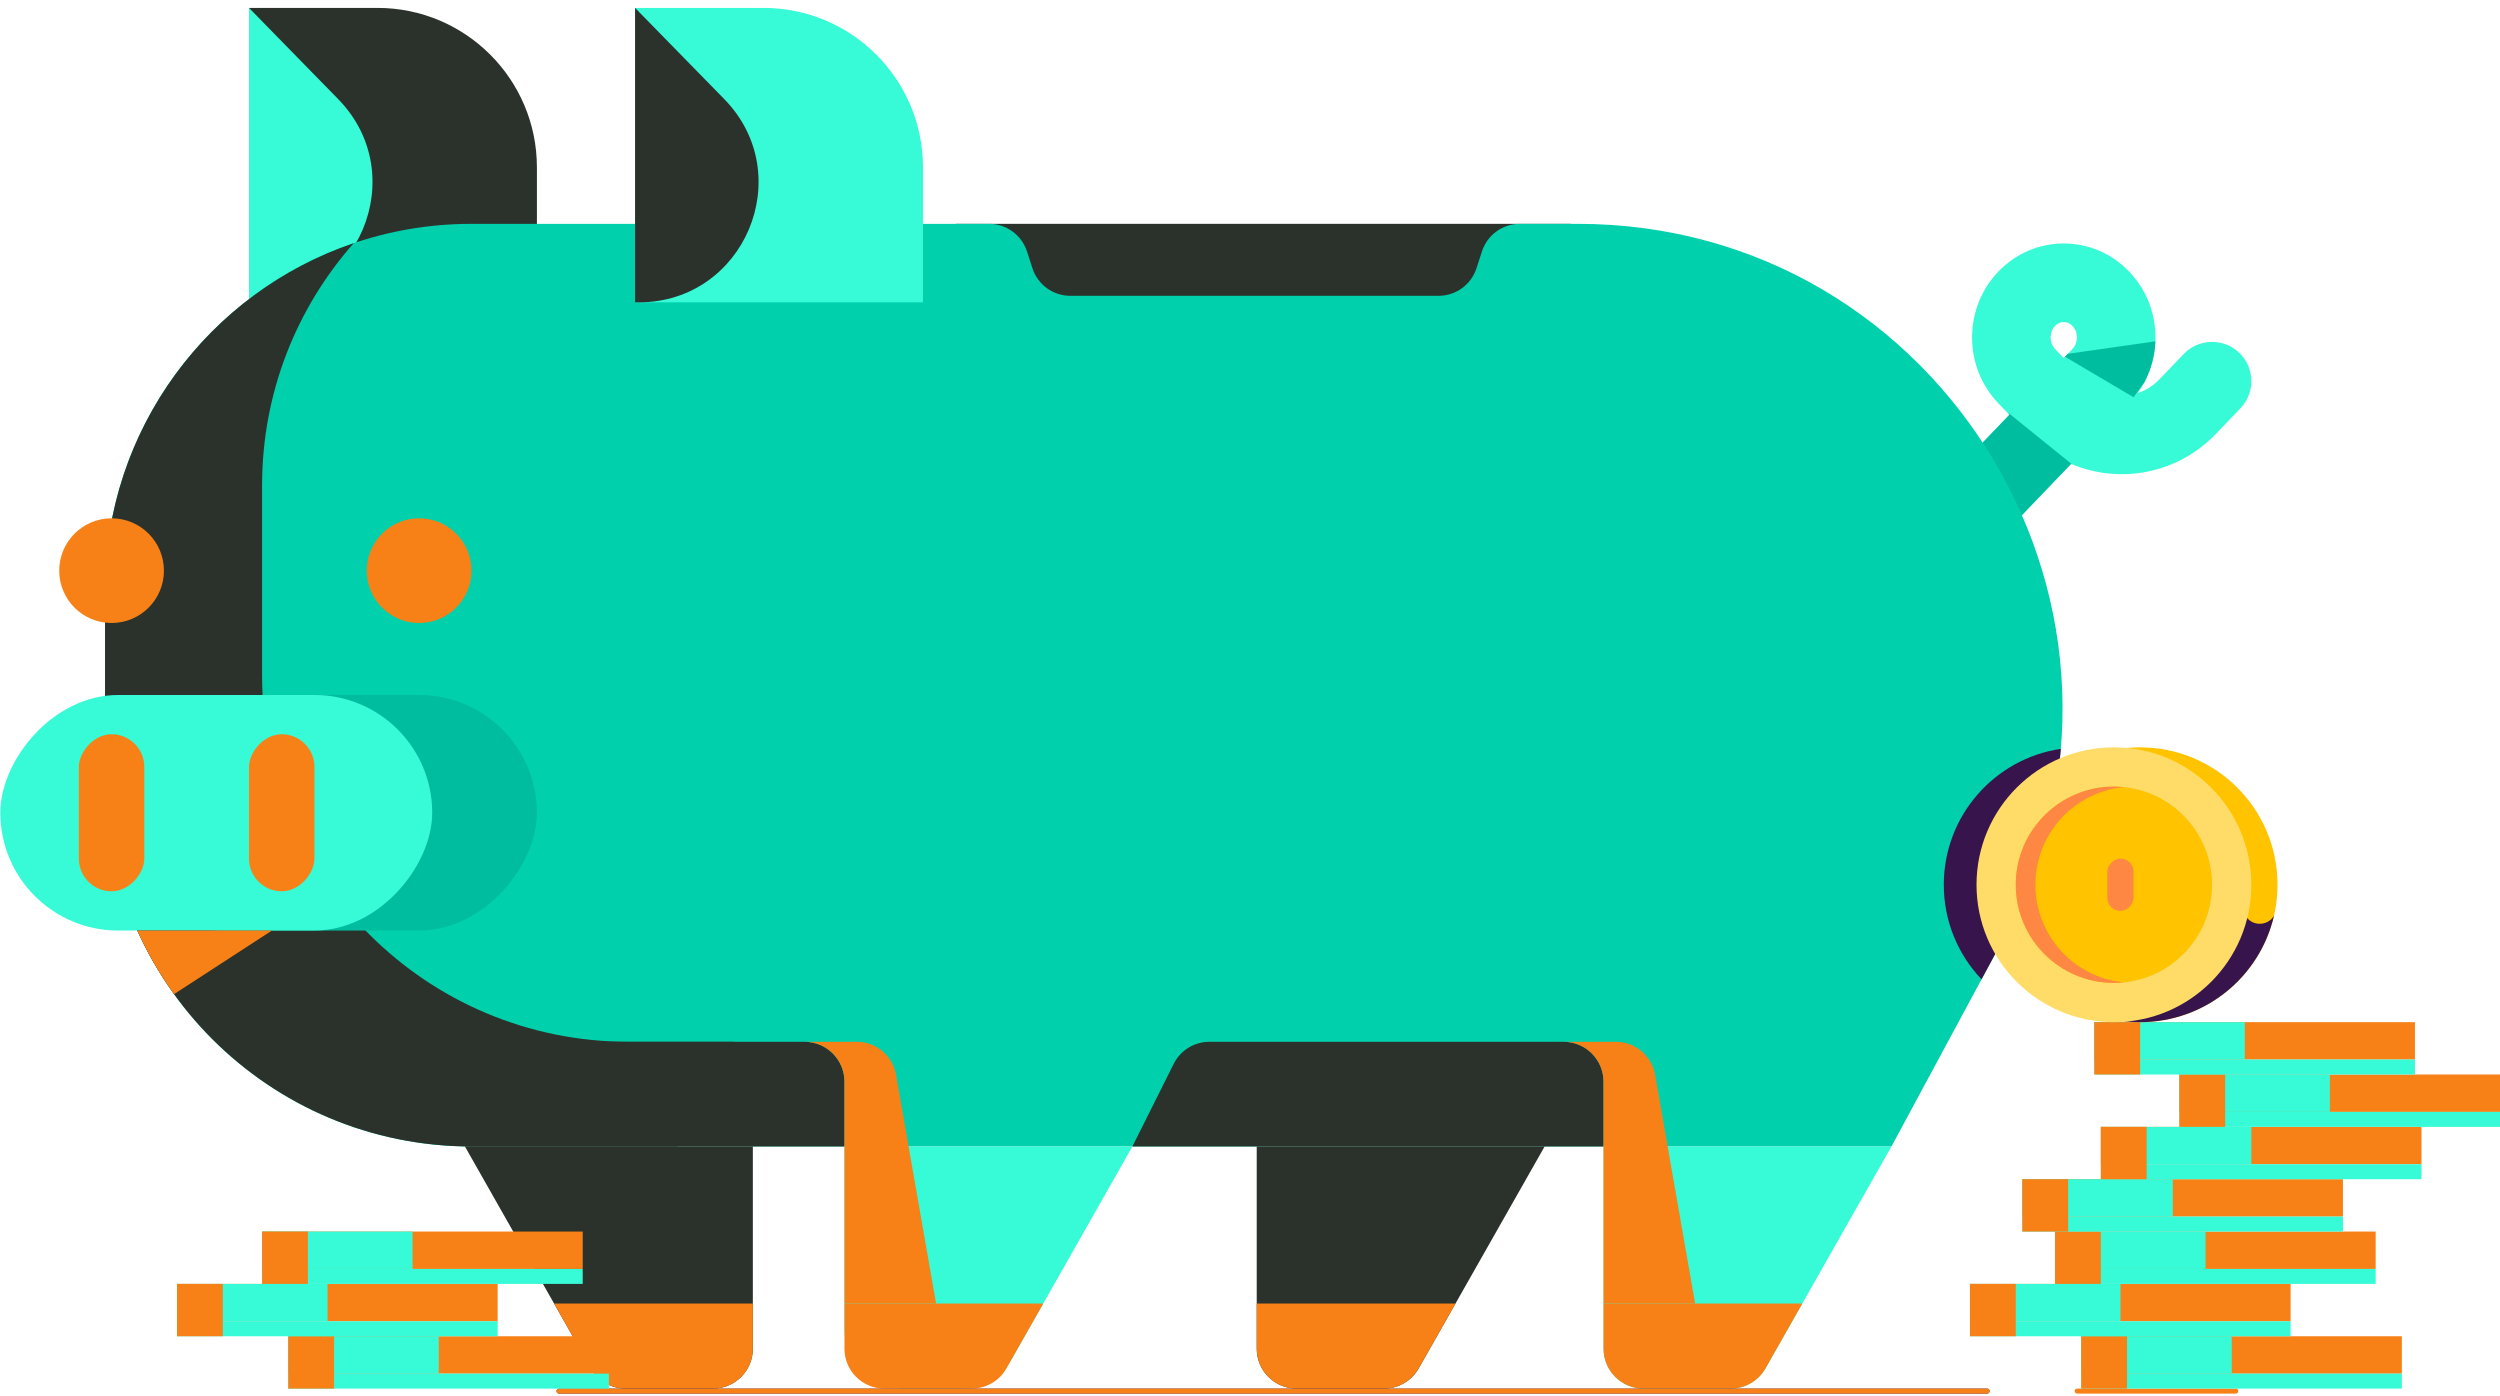
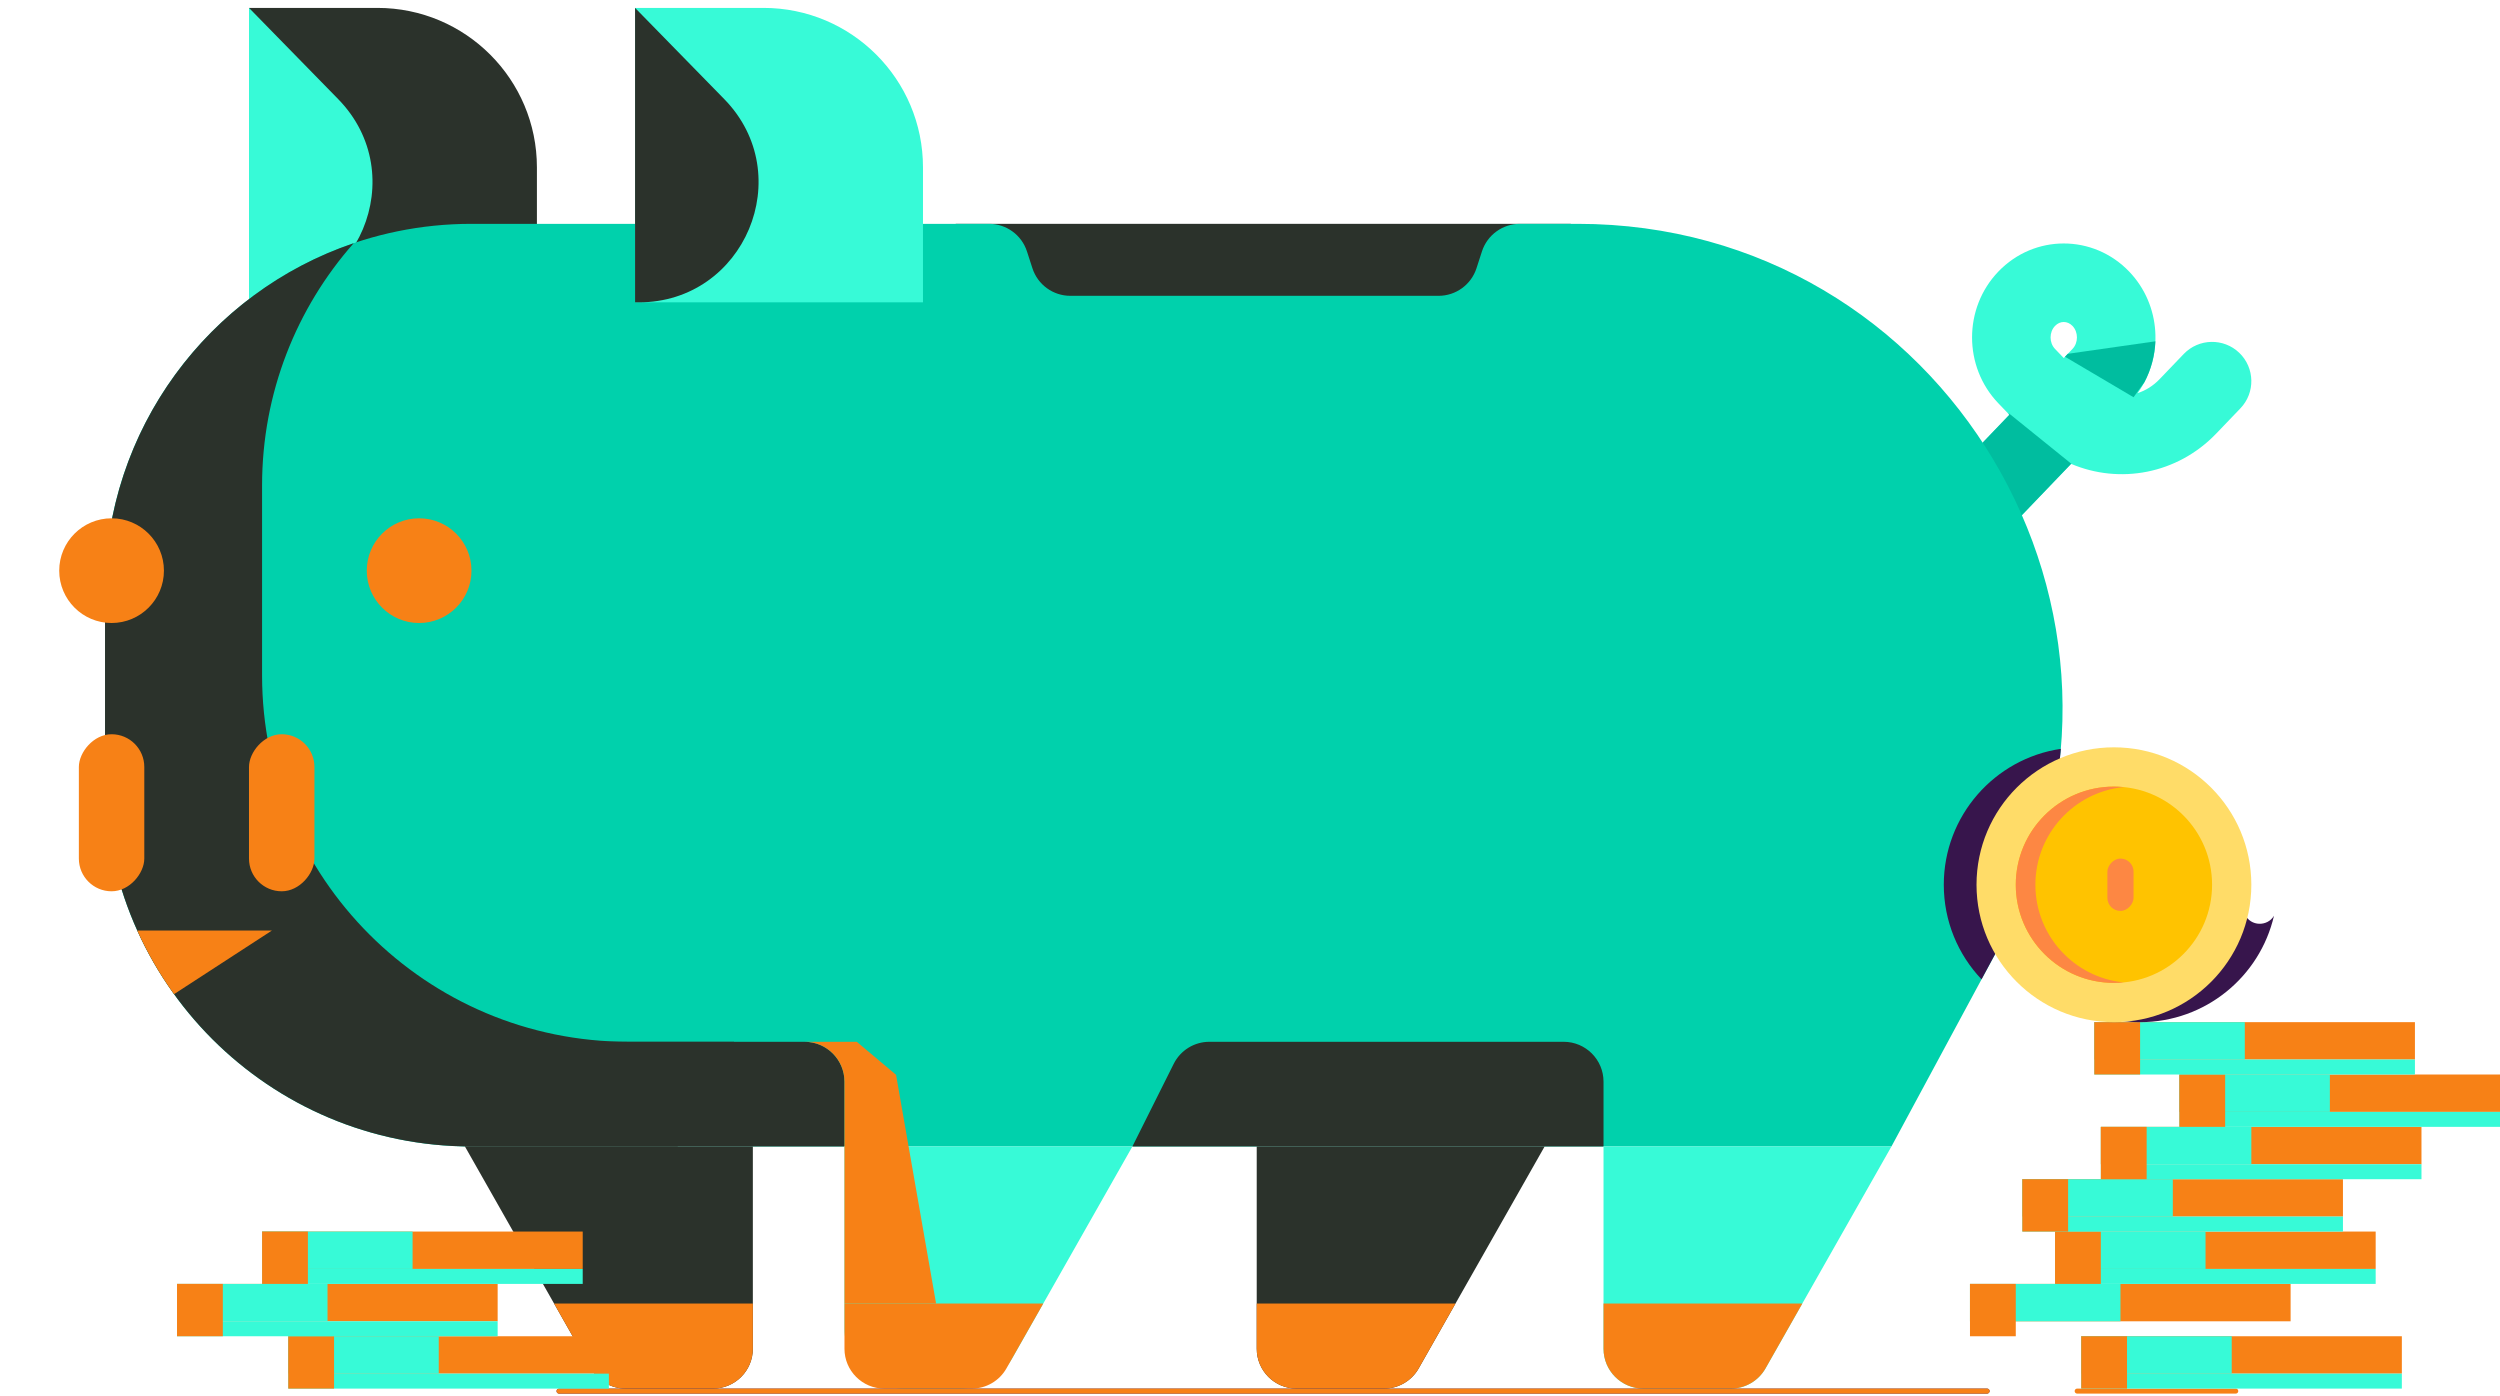
<svg xmlns="http://www.w3.org/2000/svg" width="256" height="143" viewBox="0 0 256 143" fill="none">
  <path fill-rule="evenodd" clip-rule="evenodd" d="M210.434 33.375C210.948 32.838 211.709 32.838 212.224 33.375C212.83 34.007 212.83 35.099 212.224 35.73L211.329 36.664L210.434 35.73C209.828 35.099 209.828 34.007 210.434 33.375ZM205.759 42.473L204.63 41.295C201.042 37.553 201.042 31.552 204.63 27.81C208.309 23.972 214.348 23.972 218.028 27.81C221.3 31.223 221.588 36.514 218.892 40.257C219.709 39.99 220.482 39.515 221.139 38.83L223.615 36.247C225.152 34.644 227.697 34.591 229.299 36.127C230.902 37.664 230.956 40.209 229.419 41.812L226.943 44.395C222.948 48.561 217.038 49.607 212.08 47.499L206.637 53.176C205.1 54.779 202.555 54.833 200.952 53.296C199.35 51.759 199.296 49.214 200.833 47.611L205.759 42.473Z" fill="#37FAD7" />
  <rect width="62.986" height="11.391" transform="matrix(-1 0 0 1 160.851 22.921)" fill="#2B322B" />
  <path fill-rule="evenodd" clip-rule="evenodd" d="M205.646 42.355L205.759 42.473L200.833 47.611C199.296 49.214 199.35 51.759 200.952 53.296C202.555 54.833 205.1 54.779 206.637 53.176L212.08 47.499C212.105 47.509 212.13 47.52 212.155 47.53L205.745 42.353L205.646 42.355Z" fill="#00BD9F" />
  <path d="M54.98 17.142C54.98 8.122 47.668 0.809 38.647 0.809H25.498V30.962H54.98V17.142Z" fill="#2B322B" />
  <path d="M25.498 30.962V0.809L34.629 10.148C42.212 17.904 36.718 30.962 25.87 30.962H25.498Z" fill="#37FAD7" />
  <path d="M205.201 96.032C223.007 62.997 199.082 22.921 161.553 22.921H155.635C153.865 22.921 152.297 24.061 151.751 25.745L151.193 27.468C150.647 29.151 149.078 30.292 147.308 30.292H138.507H109.604C107.834 30.292 106.265 29.151 105.72 27.468L105.161 25.745C104.616 24.061 103.047 22.921 101.277 22.921H48.279C27.555 22.921 10.756 39.721 10.756 60.445V79.877C10.756 100.6 27.555 117.4 48.279 117.4H193.684L205.201 96.032Z" fill="#00D1AC" />
  <path d="M75.165 106.679L69.387 117.4H48.278C27.554 117.4 10.755 100.6 10.755 79.877V60.445C10.755 43.939 21.411 29.923 36.219 24.901C30.379 31.516 26.836 40.206 26.836 49.724V69.156C26.836 89.879 43.636 106.679 64.359 106.679H75.165Z" fill="#2B322B" />
  <path d="M164.201 110.763C164.201 108.507 162.373 106.679 160.118 106.679H123.84C122.294 106.679 120.88 107.553 120.188 108.937L115.956 117.4H164.201V110.763Z" fill="#2B322B" />
  <path d="M86.474 110.763C86.474 108.507 84.645 106.679 82.39 106.679H43.589L47.61 117.4H86.474V110.763Z" fill="#2B322B" />
  <path d="M193.684 117.4H164.201V138.11C164.201 140.365 166.029 142.193 168.284 142.193H177.235C178.705 142.193 180.061 141.403 180.786 140.125L193.684 117.4Z" fill="#37FAD7" />
  <path d="M158.17 117.4H128.688V138.11C128.688 140.365 130.516 142.193 132.771 142.193H141.721C143.191 142.193 144.547 141.403 145.273 140.125L158.17 117.4Z" fill="#2B322B" />
  <path d="M115.957 117.4H86.474V136.068C86.474 139.451 89.216 142.193 92.599 142.193H98.319C100.523 142.193 102.558 141.008 103.646 139.091L115.957 117.4Z" fill="#37FAD7" />
  <path d="M47.609 117.4H77.092V138.11C77.092 140.365 75.264 142.193 73.009 142.193H64.058C62.589 142.193 61.233 141.403 60.507 140.125L47.609 117.4Z" fill="#2B322B" />
  <path d="M164.201 133.482V138.11C164.201 140.365 166.03 142.193 168.285 142.193H177.235C178.705 142.193 180.061 141.403 180.787 140.125L184.557 133.482H164.201Z" fill="#F78116" />
  <path d="M128.688 133.482V138.11C128.688 140.365 130.516 142.193 132.771 142.193H141.722C143.191 142.193 144.548 141.403 145.273 140.125L149.043 133.482H128.688Z" fill="#F78116" />
  <path d="M86.474 133.482V138.11C86.474 140.365 88.302 142.193 90.557 142.193H99.508C100.978 142.193 102.334 141.403 103.059 140.125L106.83 133.482H86.474Z" fill="#F78116" />
  <path d="M56.737 133.482H77.092V138.11C77.092 140.365 75.264 142.193 73.009 142.193H64.058C62.589 142.193 61.233 141.403 60.507 140.125L56.737 133.482Z" fill="#F78116" />
-   <rect width="44.224" height="24.122" rx="12.061" transform="matrix(-1 0 0 1 54.98 71.166)" fill="#00BD9F" />
-   <rect width="44.224" height="24.122" rx="12.061" transform="matrix(-1 0 0 1 44.259 71.166)" fill="#37FAD7" />
  <rect width="6.701" height="16.082" rx="3.35" transform="matrix(-1 0 0 1 14.776 75.186)" fill="#F78116" />
  <rect width="6.701" height="16.082" rx="3.35" transform="matrix(-1 0 0 1 32.198 75.186)" fill="#F78116" />
  <path d="M94.514 17.142C94.514 8.122 87.202 0.809 78.181 0.809H65.031V30.962H94.514V17.142Z" fill="#37FAD7" />
  <path d="M65.031 30.962V0.809L74.163 10.148C81.746 17.904 76.251 30.962 65.404 30.962H65.031Z" fill="#2B322B" />
  <circle cx="5.361" cy="5.361" r="5.361" transform="matrix(-1 0 0 1 16.786 53.074)" fill="#F78116" />
  <circle cx="5.361" cy="5.361" r="5.361" transform="matrix(-1 0 0 1 48.279 53.074)" fill="#F78116" />
  <path d="M211.743 36.231L211.457 36.53L218.476 40.678L219.583 39.145C220.277 37.837 220.653 36.399 220.711 34.95L211.743 36.231Z" fill="#00BD9F" />
  <line x1="0.255" y1="-0.255" x2="146.489" y2="-0.255" transform="matrix(1 -8.74228e-08 -8.74228e-08 -1 56.99 142.193)" stroke="#37154C" stroke-width="0.51" stroke-linecap="round" />
  <line x1="0.255" y1="-0.255" x2="146.489" y2="-0.255" transform="matrix(1 -8.74228e-08 -8.74228e-08 -1 56.99 142.193)" stroke="#F78116" stroke-width="0.51" stroke-linecap="round" />
  <line x1="0.255" y1="-0.255" x2="16.496" y2="-0.255" transform="matrix(1 0 0 -1 212.446 142.193)" stroke="#F78116" stroke-width="0.51" stroke-linecap="round" />
  <rect width="32.833" height="3.829" transform="matrix(-1 0 0 1 245.949 136.832)" fill="#F78116" />
  <rect x="245.949" y="142.193" width="32.833" height="1.532" transform="rotate(180 245.949 142.193)" fill="#37FAD7" />
  <rect width="15.412" height="3.829" transform="matrix(-1 0 0 1 228.528 136.833)" fill="#37FAD7" />
  <rect width="4.69" height="5.361" transform="matrix(-1 0 0 1 217.807 136.833)" fill="#F78116" />
  <rect width="32.833" height="3.829" transform="matrix(-1 0 0 1 234.558 131.472)" fill="#F78116" />
-   <rect x="234.558" y="136.832" width="32.833" height="1.532" transform="rotate(180 234.558 136.832)" fill="#37FAD7" />
  <rect width="15.412" height="3.829" transform="matrix(-1 0 0 1 217.136 131.472)" fill="#37FAD7" />
  <rect width="4.69" height="5.361" transform="matrix(-1 0 0 1 206.415 131.472)" fill="#F78116" />
  <rect width="32.833" height="3.829" transform="matrix(-1 0 0 1 243.269 126.111)" fill="#F78116" />
  <rect x="243.269" y="131.472" width="32.833" height="1.532" transform="rotate(180 243.269 131.472)" fill="#37FAD7" />
  <rect width="15.412" height="3.829" transform="matrix(-1 0 0 1 225.847 126.111)" fill="#37FAD7" />
  <rect width="4.69" height="5.361" transform="matrix(-1 0 0 1 215.126 126.111)" fill="#F78116" />
  <rect width="32.833" height="3.829" transform="matrix(-1 0 0 1 239.918 120.751)" fill="#F78116" />
  <rect x="239.918" y="126.111" width="32.833" height="1.532" transform="rotate(180 239.918 126.111)" fill="#37FAD7" />
  <rect width="15.412" height="3.829" transform="matrix(-1 0 0 1 222.496 120.751)" fill="#37FAD7" />
  <rect width="4.69" height="5.361" transform="matrix(-1 0 0 1 211.775 120.751)" fill="#F78116" />
  <rect width="32.833" height="3.829" transform="matrix(-1 0 0 1 247.959 115.39)" fill="#F78116" />
  <rect x="247.96" y="120.751" width="32.833" height="1.532" transform="rotate(180 247.96 120.751)" fill="#37FAD7" />
  <rect width="15.412" height="3.829" transform="matrix(-1 0 0 1 230.538 115.39)" fill="#37FAD7" />
  <rect width="4.69" height="5.361" transform="matrix(-1 0 0 1 219.817 115.39)" fill="#F78116" />
  <rect width="32.833" height="3.829" transform="matrix(-1 0 0 1 256 110.03)" fill="#F78116" />
  <rect x="256" y="115.39" width="32.833" height="1.532" transform="rotate(180 256 115.39)" fill="#37FAD7" />
  <rect width="15.412" height="3.829" transform="matrix(-1 0 0 1 238.578 110.03)" fill="#37FAD7" />
  <rect width="4.69" height="5.361" transform="matrix(-1 0 0 1 227.857 110.03)" fill="#F78116" />
  <rect width="32.833" height="3.829" transform="matrix(-1 0 0 1 247.289 104.669)" fill="#F78116" />
  <rect x="247.289" y="110.03" width="32.833" height="1.532" transform="rotate(180 247.289 110.03)" fill="#37FAD7" />
  <rect width="15.412" height="3.829" transform="matrix(-1 0 0 1 229.868 104.669)" fill="#37FAD7" />
  <rect width="4.69" height="5.361" transform="matrix(-1 0 0 1 219.146 104.669)" fill="#F78116" />
  <rect width="32.833" height="3.829" transform="matrix(-1 0 0 1 62.351 136.832)" fill="#F78116" />
  <rect x="62.35" y="142.193" width="32.833" height="1.532" transform="rotate(180 62.35 142.193)" fill="#37FAD7" />
  <rect width="15.412" height="3.829" transform="matrix(-1 0 0 1 44.928 136.833)" fill="#37FAD7" />
  <rect width="4.69" height="5.361" transform="matrix(-1 0 0 1 34.208 136.833)" fill="#F78116" />
  <rect width="32.833" height="3.829" transform="matrix(-1 0 0 1 50.959 131.472)" fill="#F78116" />
  <rect x="50.959" y="136.832" width="32.833" height="1.532" transform="rotate(180 50.959 136.832)" fill="#37FAD7" />
  <rect width="15.412" height="3.829" transform="matrix(-1 0 0 1 33.538 131.472)" fill="#37FAD7" />
  <rect width="4.69" height="5.361" transform="matrix(-1 0 0 1 22.817 131.472)" fill="#F78116" />
  <rect width="32.833" height="3.829" transform="matrix(-1 0 0 1 59.67 126.111)" fill="#F78116" />
  <rect x="59.67" y="131.472" width="32.833" height="1.532" transform="rotate(180 59.67 131.472)" fill="#37FAD7" />
  <rect width="15.412" height="3.829" transform="matrix(-1 0 0 1 42.248 126.111)" fill="#37FAD7" />
  <rect width="4.69" height="5.361" transform="matrix(-1 0 0 1 31.528 126.111)" fill="#F78116" />
  <path fill-rule="evenodd" clip-rule="evenodd" d="M211.031 76.68C210.477 83.169 208.598 89.729 205.201 96.032L202.909 100.284C200.514 97.761 199.044 94.351 199.044 90.598C199.044 83.534 204.248 77.687 211.031 76.68Z" fill="#37154C" />
-   <circle cx="14.071" cy="14.071" r="14.071" transform="matrix(-1 0 0 1 233.218 76.526)" fill="#FFC300" />
  <path fill-rule="evenodd" clip-rule="evenodd" d="M216.878 104.487C217.616 104.607 218.373 104.669 219.145 104.669C225.825 104.669 231.418 100.014 232.857 93.771C232.21 94.886 230.463 94.904 229.867 93.613L216.878 104.487Z" fill="#37154C" />
  <circle cx="14.071" cy="14.071" r="14.071" transform="matrix(-1 0 0 1 230.537 76.526)" fill="#FFDC68" />
  <circle cx="10.051" cy="10.051" r="10.051" transform="matrix(-1 0 0 1 226.517 80.547)" fill="#FFC300" />
  <path fill-rule="evenodd" clip-rule="evenodd" d="M217.471 100.599C212.392 100.095 208.425 95.81 208.425 90.598C208.425 85.386 212.392 81.101 217.471 80.596C217.14 80.564 216.805 80.547 216.466 80.547C210.915 80.547 206.415 85.047 206.415 90.598C206.415 96.149 210.915 100.649 216.466 100.649C216.805 100.649 217.14 100.632 217.471 100.599Z" fill="#FD8743" />
  <rect width="2.68" height="5.361" rx="1.34" transform="matrix(-1 0 0 1 218.476 87.918)" fill="#FD8743" />
  <path d="M14.056 95.288C15.095 97.592 16.359 99.772 17.822 101.8L27.842 95.288H14.056Z" fill="#F78116" />
-   <path d="M165.461 106.679H160.118C162.373 106.679 164.201 108.507 164.201 110.763V133.482H173.582L169.483 110.059C169.141 108.105 167.444 106.679 165.461 106.679Z" fill="#F78116" />
-   <path d="M87.733 106.679H82.39C84.645 106.679 86.474 108.507 86.474 110.763V133.482H95.855L91.755 110.059C91.413 108.105 89.717 106.679 87.733 106.679Z" fill="#F78116" />
+   <path d="M87.733 106.679H82.39C84.645 106.679 86.474 108.507 86.474 110.763V133.482H95.855L91.755 110.059Z" fill="#F78116" />
</svg>